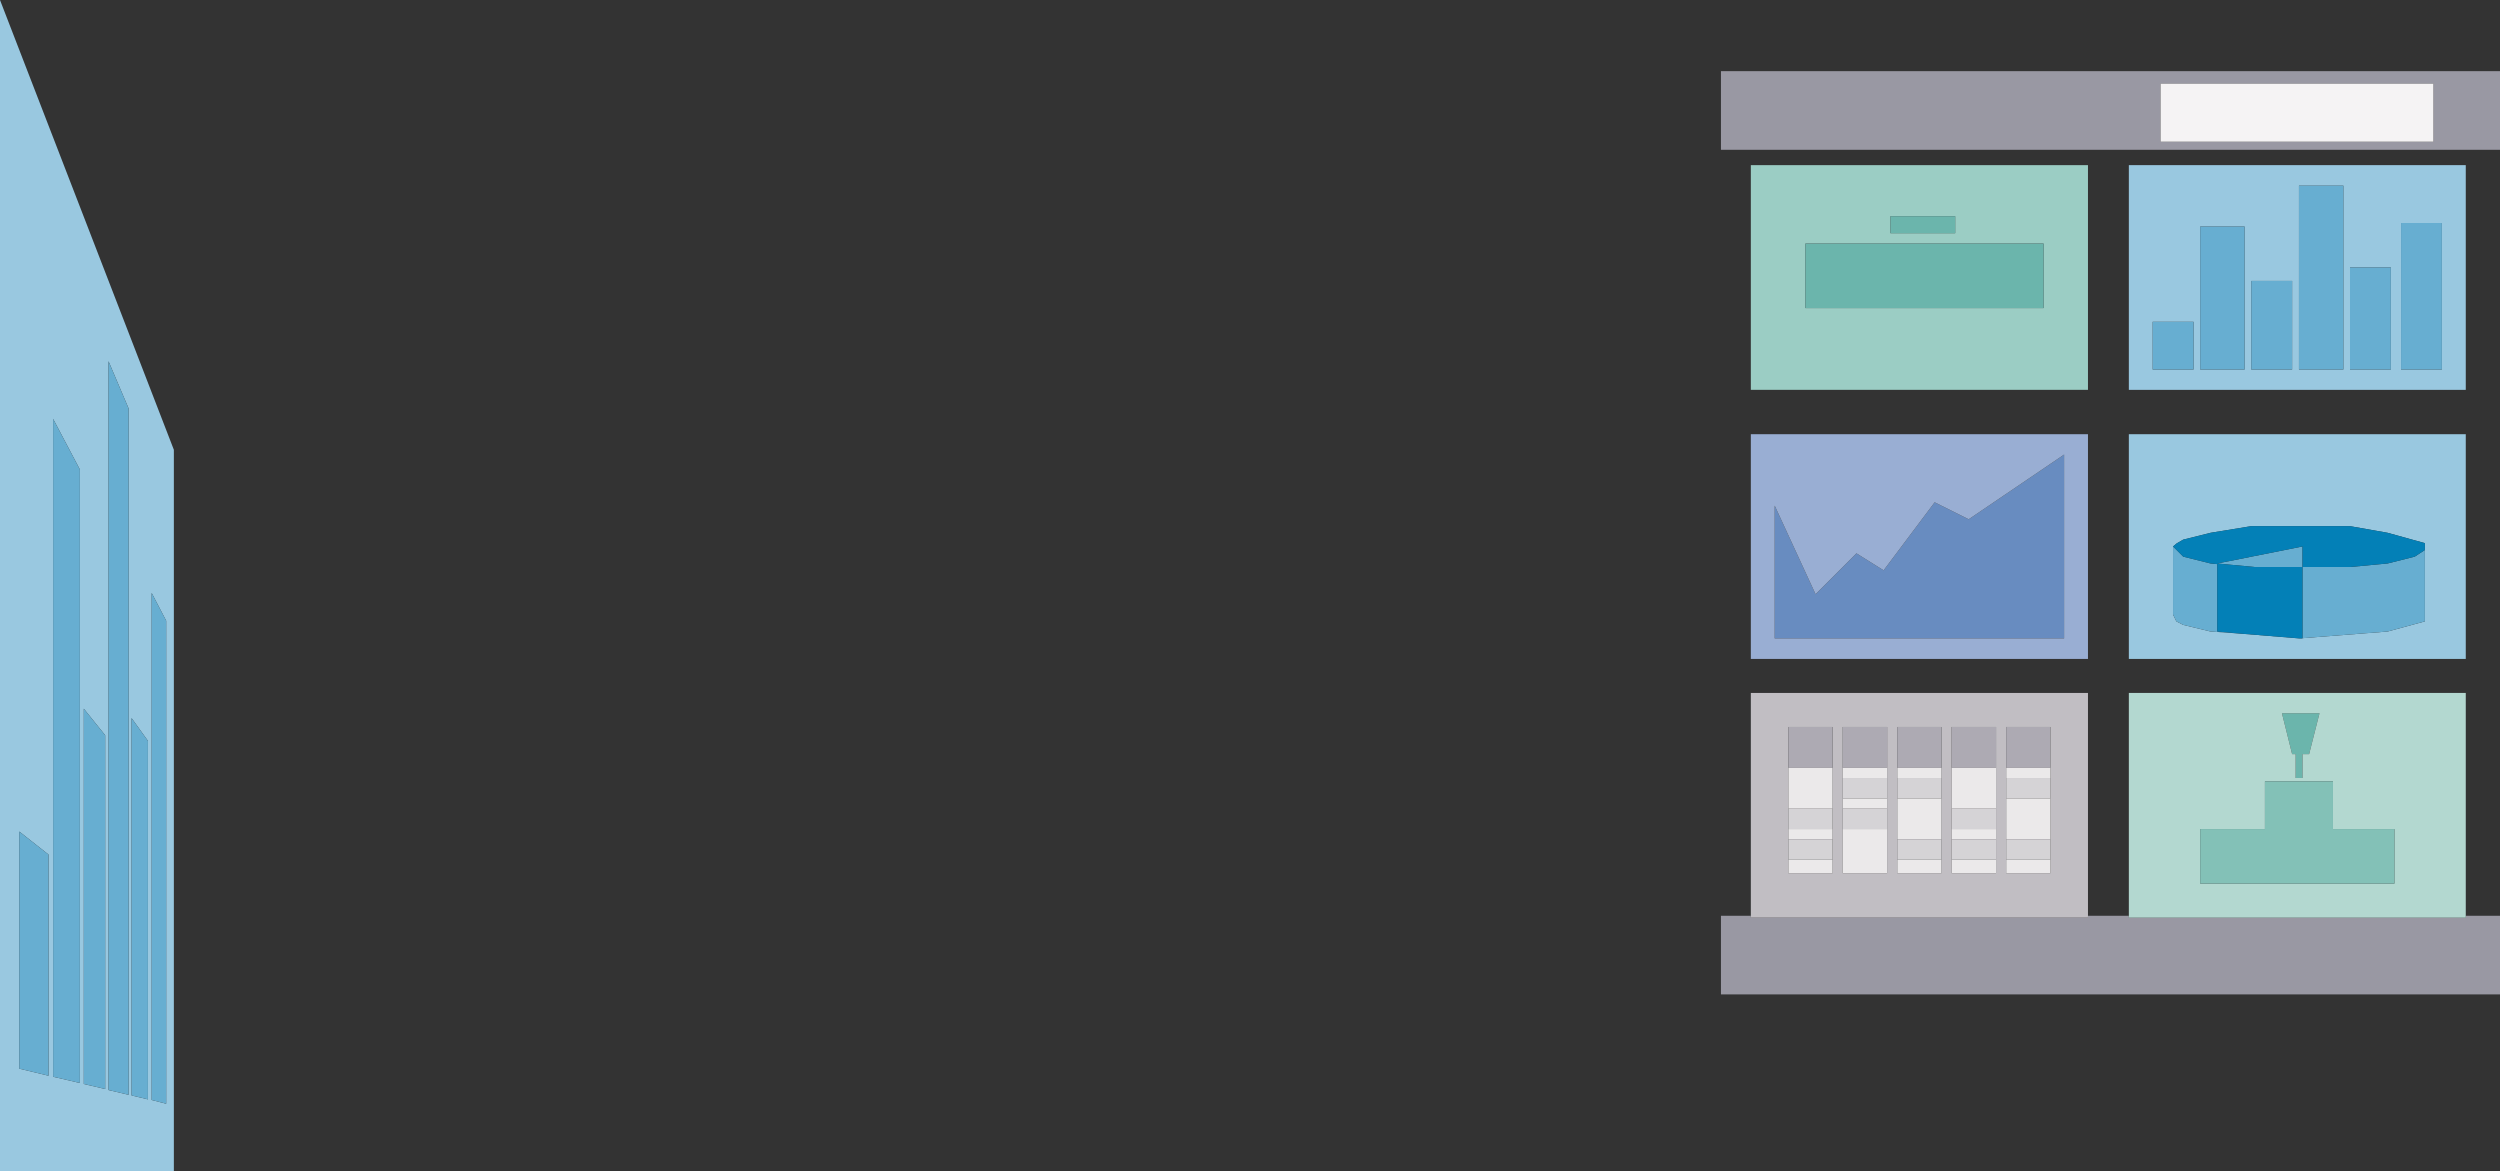
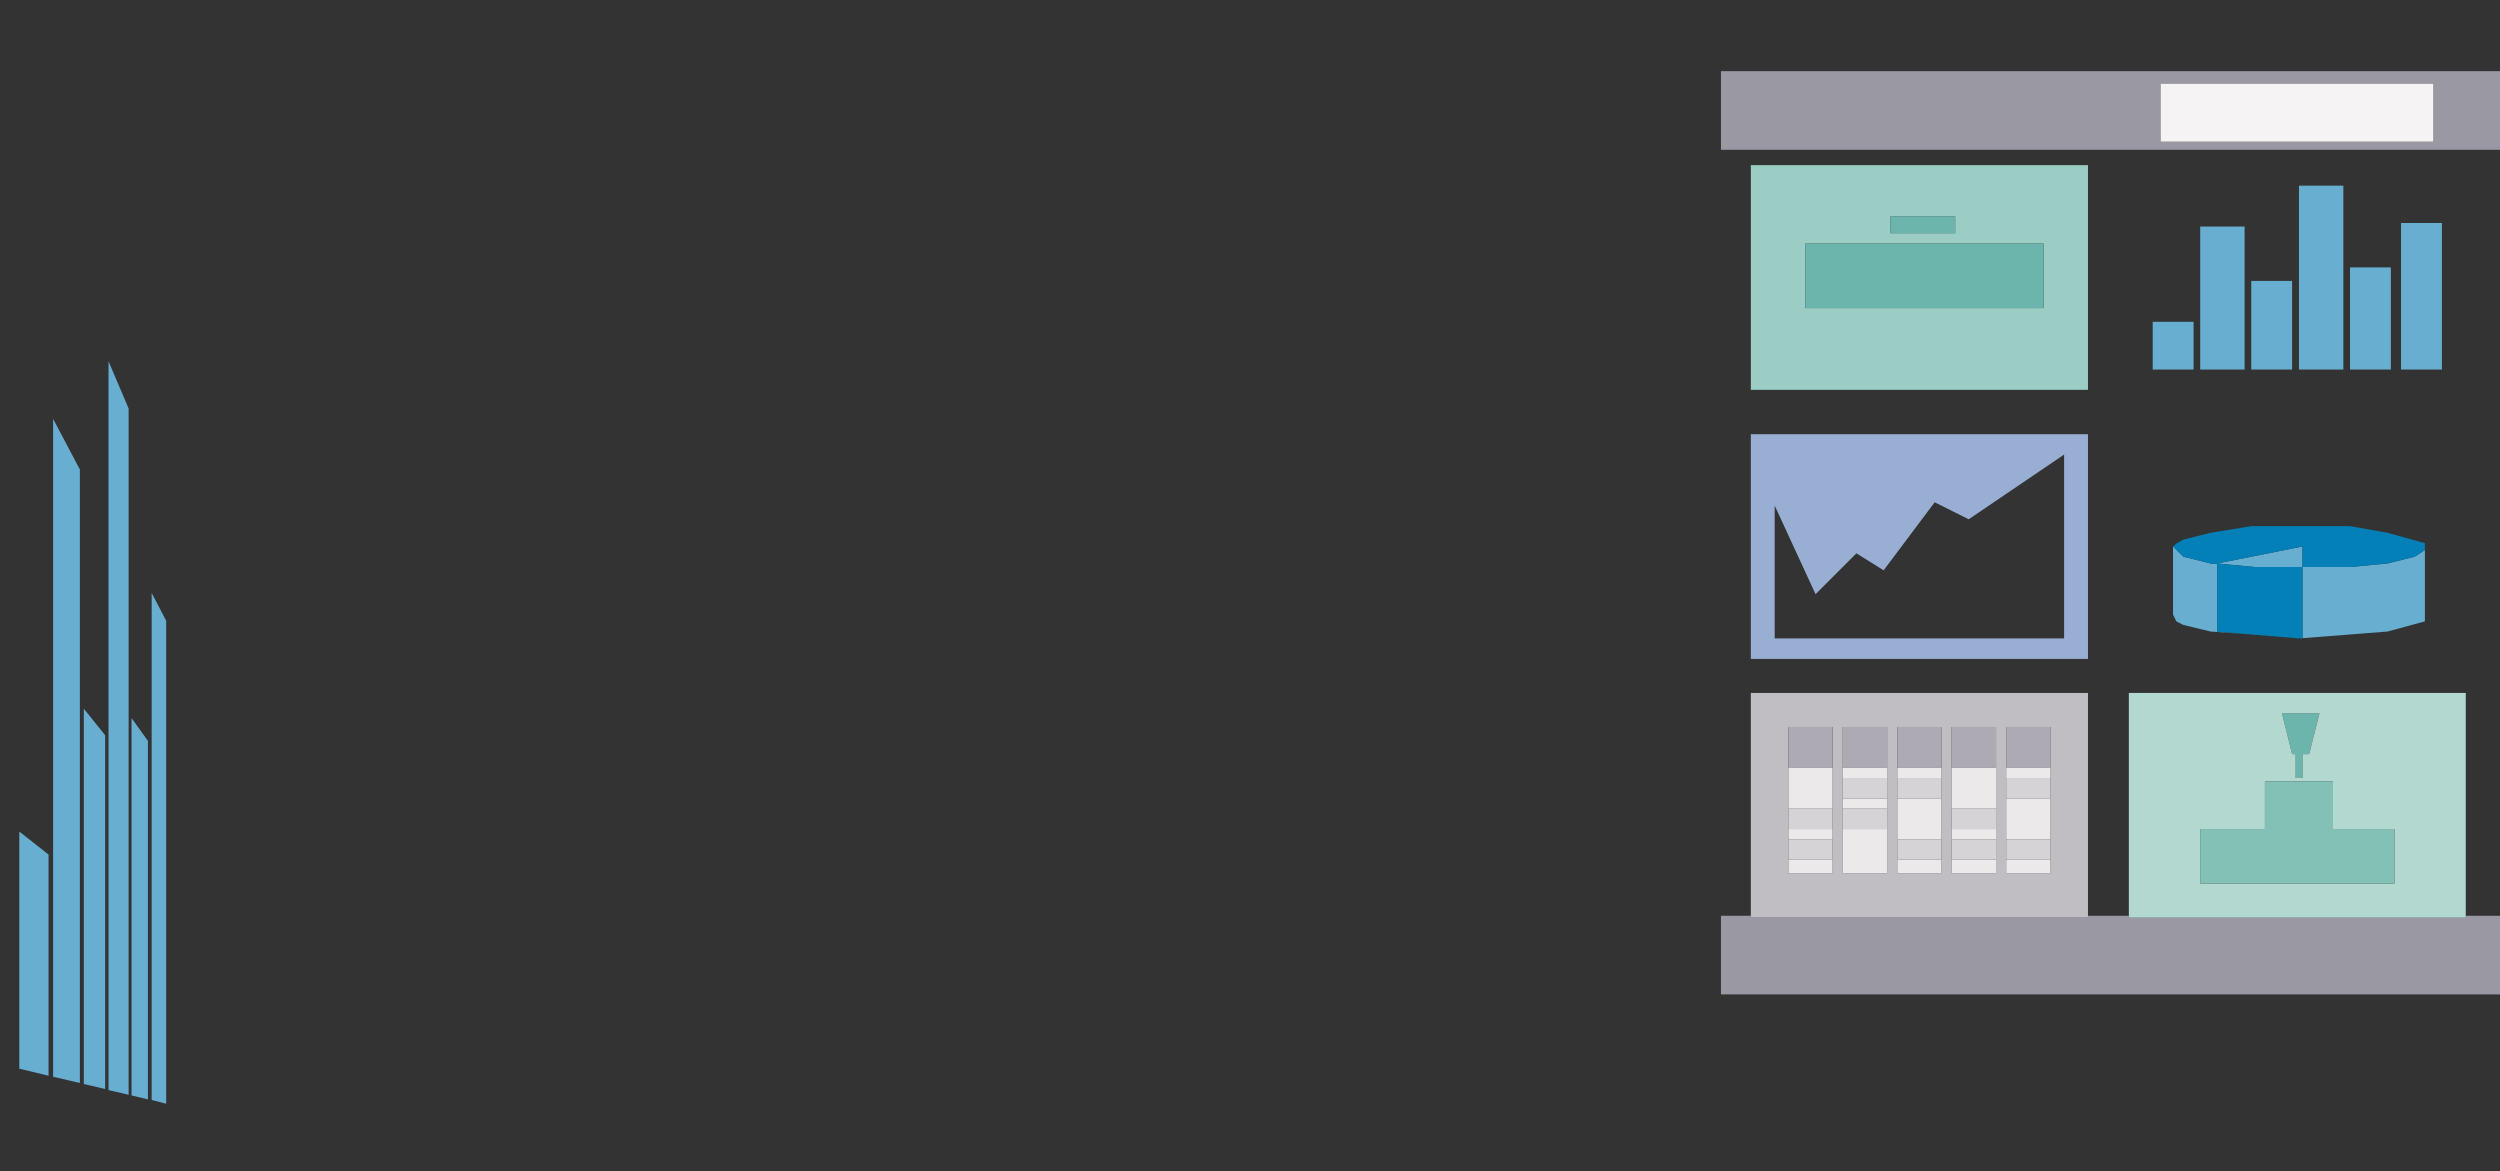
<svg xmlns="http://www.w3.org/2000/svg" height="282.3px" width="602.5px">
  <rect width="100%" height="100%" fill="#333333" stroke="none" />
  <g transform="matrix(1.0, 0.0, 0.0, 1.0, -22.3, -102.3)">
    <path d="M543.0 122.45 L543.0 136.45 608.75 136.45 608.75 122.45 543.0 122.45 M624.8 138.4 L437.05 138.4 437.05 119.45 624.8 119.45 624.8 138.4 M444.25 323.0 L444.25 323.45 525.5 323.45 525.5 323.0 535.35 323.0 535.35 323.45 616.55 323.45 616.55 323.0 624.8 323.0 624.8 341.95 437.05 341.95 437.05 323.0 444.25 323.0" fill="#9998a3" fill-rule="evenodd" stroke="none" />
    <path d="M543.0 122.45 L608.75 122.45 608.75 136.45 543.0 136.45 543.0 122.45" fill="#f5f3f4" fill-rule="evenodd" stroke="none" />
    <path d="M514.8 176.55 L514.8 161.0 457.4 161.0 457.4 176.55 514.8 176.55 M493.5 158.5 L493.5 154.4 477.9 154.4 477.9 158.5 493.5 158.5 M525.5 196.25 L444.25 196.25 444.25 142.1 525.5 142.1 525.5 196.25" fill="#9bcdc4" fill-rule="evenodd" stroke="none" />
    <path d="M493.5 158.5 L477.9 158.5 477.9 154.4 493.5 154.4 493.5 158.5 M514.8 176.55 L457.4 176.55 457.4 161.0 514.8 161.0 514.8 176.55 M578.8 284.05 L577.2 284.05 577.2 289.8 575.55 289.8 575.55 284.05 574.7 284.05 572.25 274.2 581.3 274.2 578.8 284.05" fill="#6bb5ac" fill-rule="evenodd" stroke="none" />
-     <path d="M564.85 170.0 L564.85 191.35 574.7 191.35 574.7 170.0 564.85 170.0 M541.1 179.85 L541.1 191.35 550.95 191.35 550.95 179.85 541.1 179.85 M563.25 156.9 L552.55 156.9 552.55 191.35 563.25 191.35 563.25 156.9 M535.35 142.1 L616.55 142.1 616.55 196.25 535.35 196.25 535.35 142.1 M598.5 191.35 L598.5 166.75 588.65 166.75 588.65 191.35 598.5 191.35 M600.95 156.05 L600.95 191.35 610.8 191.35 610.8 156.05 600.95 156.05 M587.05 147.05 L576.35 147.05 576.35 191.35 587.05 191.35 587.05 147.05 M606.7 234.85 L606.7 233.2 597.7 230.7 588.65 229.1 564.85 229.1 555.05 230.7 548.45 232.35 546.9 233.25 546.0 234.0 546.0 250.4 546.8 252.05 548.45 252.9 555.05 254.5 561.6 254.95 576.35 256.15 577.2 256.15 577.2 256.1 597.7 254.5 606.7 252.05 606.7 234.85 M616.55 261.1 L535.35 261.1 535.35 206.95 616.55 206.95 616.55 261.1 M48.45 365.0 L53.3 366.15 53.3 200.75 48.45 189.35 48.45 365.0 M34.0 308.25 L26.95 302.7 26.95 359.85 34.0 361.55 34.0 308.25 M62.35 251.9 L58.85 245.2 58.85 367.4 62.35 368.3 62.35 251.9 M41.55 215.45 L35.1 203.25 35.1 361.8 41.55 363.3 41.55 215.45 M47.65 279.5 L42.5 273.1 42.5 363.55 47.65 364.75 47.65 279.5 M57.95 280.85 L54.0 275.35 54.0 366.3 57.95 367.25 57.95 280.85 M22.3 384.6 L22.3 102.3 64.2 210.7 64.2 384.6 22.3 384.6" fill="#99c8e0" fill-rule="evenodd" stroke="none" />
    <path d="M563.25 156.9 L563.25 191.35 552.55 191.35 552.55 156.9 563.25 156.9 M541.1 179.85 L550.95 179.85 550.95 191.35 541.1 191.35 541.1 179.85 M564.85 170.0 L574.7 170.0 574.7 191.35 564.85 191.35 564.85 170.0 M587.05 147.05 L587.05 191.35 576.35 191.35 576.35 147.05 587.05 147.05 M600.95 156.05 L610.8 156.05 610.8 191.35 600.95 191.35 600.95 156.05 M598.5 191.35 L588.65 191.35 588.65 166.75 598.5 166.75 598.5 191.35 M577.2 234.0 L577.2 238.95 565.7 238.95 556.65 238.1 577.2 234.0 M577.2 238.95 L588.65 238.95 597.7 238.1 604.25 236.45 606.7 234.85 606.7 252.05 597.7 254.5 577.2 256.1 577.2 238.95 M546.0 234.0 L548.45 236.45 555.05 238.1 556.65 238.25 556.65 254.5 561.6 254.95 555.05 254.5 548.45 252.9 546.8 252.05 546.0 250.4 546.0 234.0 M57.95 280.85 L57.95 367.25 54.0 366.3 54.0 275.35 57.95 280.85 M47.65 279.5 L47.65 364.75 42.5 363.55 42.5 273.1 47.65 279.5 M41.55 215.45 L41.55 363.3 35.1 361.8 35.1 203.25 41.55 215.45 M62.35 251.9 L62.35 368.3 58.85 367.4 58.85 245.2 62.35 251.9 M34.0 308.25 L34.0 361.55 26.95 359.85 26.95 302.7 34.0 308.25 M48.45 365.0 L48.45 189.35 53.3 200.75 53.3 366.15 48.45 365.0" fill="#67aed1" fill-rule="evenodd" stroke="none" />
-     <path d="M450.0 224.15 L459.85 245.5 469.7 235.65 476.25 239.75 488.55 223.35 496.75 227.45 519.75 211.85 519.75 256.15 450.0 256.15 450.0 224.15" fill="#688cc0" fill-rule="evenodd" stroke="none" />
    <path d="M450.0 224.15 L450.0 256.15 519.75 256.15 519.75 211.85 496.75 227.45 488.55 223.35 476.25 239.75 469.7 235.65 459.85 245.5 450.0 224.15 M444.25 206.95 L525.5 206.95 525.5 261.1 444.25 261.1 444.25 206.95" fill="#99aed3" fill-rule="evenodd" stroke="none" />
    <path d="M463.95 287.35 L463.95 277.5 453.3 277.5 453.3 287.35 453.3 297.2 453.3 302.1 453.3 304.55 453.3 309.5 453.3 312.75 463.95 312.75 463.95 309.5 463.95 304.55 463.95 302.1 463.95 297.2 463.95 287.35 M466.4 289.8 L466.4 294.7 466.4 297.2 466.4 302.1 466.4 312.75 477.1 312.75 477.1 302.1 477.1 297.2 477.1 294.7 477.1 289.8 477.1 287.35 477.1 277.5 466.4 277.5 466.4 287.35 466.4 289.8 M479.55 289.8 L479.55 294.7 479.55 304.55 479.55 309.5 479.55 312.75 490.2 312.75 490.2 309.5 490.2 304.55 490.2 294.7 490.2 289.8 490.2 287.35 490.2 277.5 479.55 277.5 479.55 287.35 479.55 289.8 M525.5 323.0 L525.5 323.45 444.25 323.45 444.25 323.0 444.25 269.3 525.5 269.3 525.5 323.0 M505.8 289.8 L505.8 294.7 505.8 304.55 505.8 309.5 505.8 312.75 516.45 312.75 516.45 309.5 516.45 304.55 516.45 294.7 516.45 289.8 516.45 287.35 516.45 277.5 505.8 277.5 505.8 287.35 505.8 289.8 M492.65 287.35 L492.65 297.2 492.65 302.1 492.65 304.55 492.65 309.5 492.65 312.75 503.35 312.75 503.35 309.5 503.35 304.55 503.35 302.1 503.35 297.2 503.35 287.35 503.35 277.5 492.65 277.5 492.65 287.35" fill="#c1bec3" fill-rule="evenodd" stroke="none" />
    <path d="M453.3 287.35 L453.3 277.5 463.95 277.5 463.95 287.35 453.3 287.35 M466.4 287.35 L466.4 277.5 477.1 277.5 477.1 287.35 466.4 287.35 M479.55 287.35 L479.55 277.5 490.2 277.5 490.2 287.35 479.55 287.35 M505.8 287.35 L505.8 277.5 516.45 277.5 516.45 287.35 505.8 287.35 M503.35 287.35 L492.65 287.35 492.65 277.5 503.35 277.5 503.35 287.35" fill="#adaab3" fill-rule="evenodd" stroke="none" />
    <path d="M463.95 287.35 L463.95 297.2 453.3 297.2 453.3 287.35 463.95 287.35 M463.95 302.1 L463.95 304.55 453.3 304.55 453.3 302.1 463.95 302.1 M463.95 309.5 L463.95 312.75 453.3 312.75 453.3 309.5 463.95 309.5 M466.4 294.7 L477.1 294.7 477.1 297.2 466.4 297.2 466.4 294.7 M477.1 289.8 L466.4 289.8 466.4 287.35 477.1 287.35 477.1 289.8 M479.55 289.8 L479.55 287.35 490.2 287.35 490.2 289.8 479.55 289.8 M490.2 294.7 L490.2 304.55 479.55 304.55 479.55 294.7 490.2 294.7 M490.2 309.5 L490.2 312.75 479.55 312.75 479.55 309.5 490.2 309.5 M466.4 302.1 L477.1 302.1 477.1 312.75 466.4 312.75 466.4 302.1 M505.8 294.7 L516.45 294.7 516.45 304.55 505.8 304.55 505.8 294.7 M516.45 289.8 L505.8 289.8 505.8 287.35 516.45 287.35 516.45 289.8 M492.65 287.35 L503.35 287.35 503.35 297.2 492.65 297.2 492.65 287.35 M516.45 309.5 L516.45 312.75 505.8 312.75 505.8 309.5 516.45 309.5 M503.35 302.1 L503.35 304.55 492.65 304.55 492.65 302.1 503.35 302.1 M503.35 309.5 L503.35 312.75 492.65 312.75 492.65 309.5 503.35 309.5" fill="#ebe9ea" fill-rule="evenodd" stroke="none" />
    <path d="M463.95 297.2 L463.95 302.1 453.3 302.1 453.3 297.2 463.95 297.2 M463.95 304.55 L463.95 309.5 453.3 309.5 453.3 304.55 463.95 304.55 M466.4 294.7 L466.4 289.8 477.1 289.8 477.1 294.7 466.4 294.7 M479.55 294.7 L479.55 289.8 490.2 289.8 490.2 294.7 479.55 294.7 M490.2 304.55 L490.2 309.5 479.55 309.5 479.55 304.55 490.2 304.55 M477.1 297.2 L477.1 302.1 466.4 302.1 466.4 297.2 477.1 297.2 M505.8 294.7 L505.8 289.8 516.45 289.8 516.45 294.7 505.8 294.7 M492.65 297.2 L503.35 297.2 503.35 302.1 492.65 302.1 492.65 297.2 M516.45 309.5 L505.8 309.5 505.8 304.55 516.45 304.55 516.45 309.5 M492.65 304.55 L503.35 304.55 503.35 309.5 492.65 309.5 492.65 304.55" fill="#d5d3d6" fill-rule="evenodd" stroke="none" />
    <path d="M577.2 234.0 L556.65 238.1 565.7 238.95 577.2 238.95 577.2 234.0 M606.7 234.85 L604.25 236.45 597.7 238.1 588.65 238.95 577.2 238.95 577.2 256.1 577.2 256.15 576.35 256.15 561.6 254.95 556.65 254.5 556.65 238.25 555.05 238.1 548.45 236.45 546.0 234.0 546.9 233.25 548.45 232.35 555.05 230.7 564.85 229.1 588.65 229.1 597.7 230.7 606.7 233.2 606.7 234.85" fill="#0380b7" fill-rule="evenodd" stroke="none" />
    <path d="M616.55 323.0 L616.55 323.45 535.35 323.45 535.35 323.0 535.35 269.3 616.55 269.3 616.55 323.0 M578.8 284.05 L581.3 274.2 572.25 274.2 574.7 284.05 575.55 284.05 575.55 289.8 577.2 289.8 577.2 284.05 578.8 284.05 M572.25 290.6 L568.15 290.6 568.15 302.1 552.55 302.1 552.55 315.25 599.35 315.25 599.35 302.1 584.55 302.1 584.55 290.6 580.45 290.6 572.25 290.6" fill="#b3d8d0" fill-rule="evenodd" stroke="none" />
    <path d="M572.25 290.6 L580.45 290.6 584.55 290.6 584.55 302.1 599.35 302.1 599.35 315.25 552.55 315.25 552.55 302.1 568.15 302.1 568.15 290.6 572.25 290.6" fill="#83c1b7" fill-rule="evenodd" stroke="none" />
  </g>
</svg>